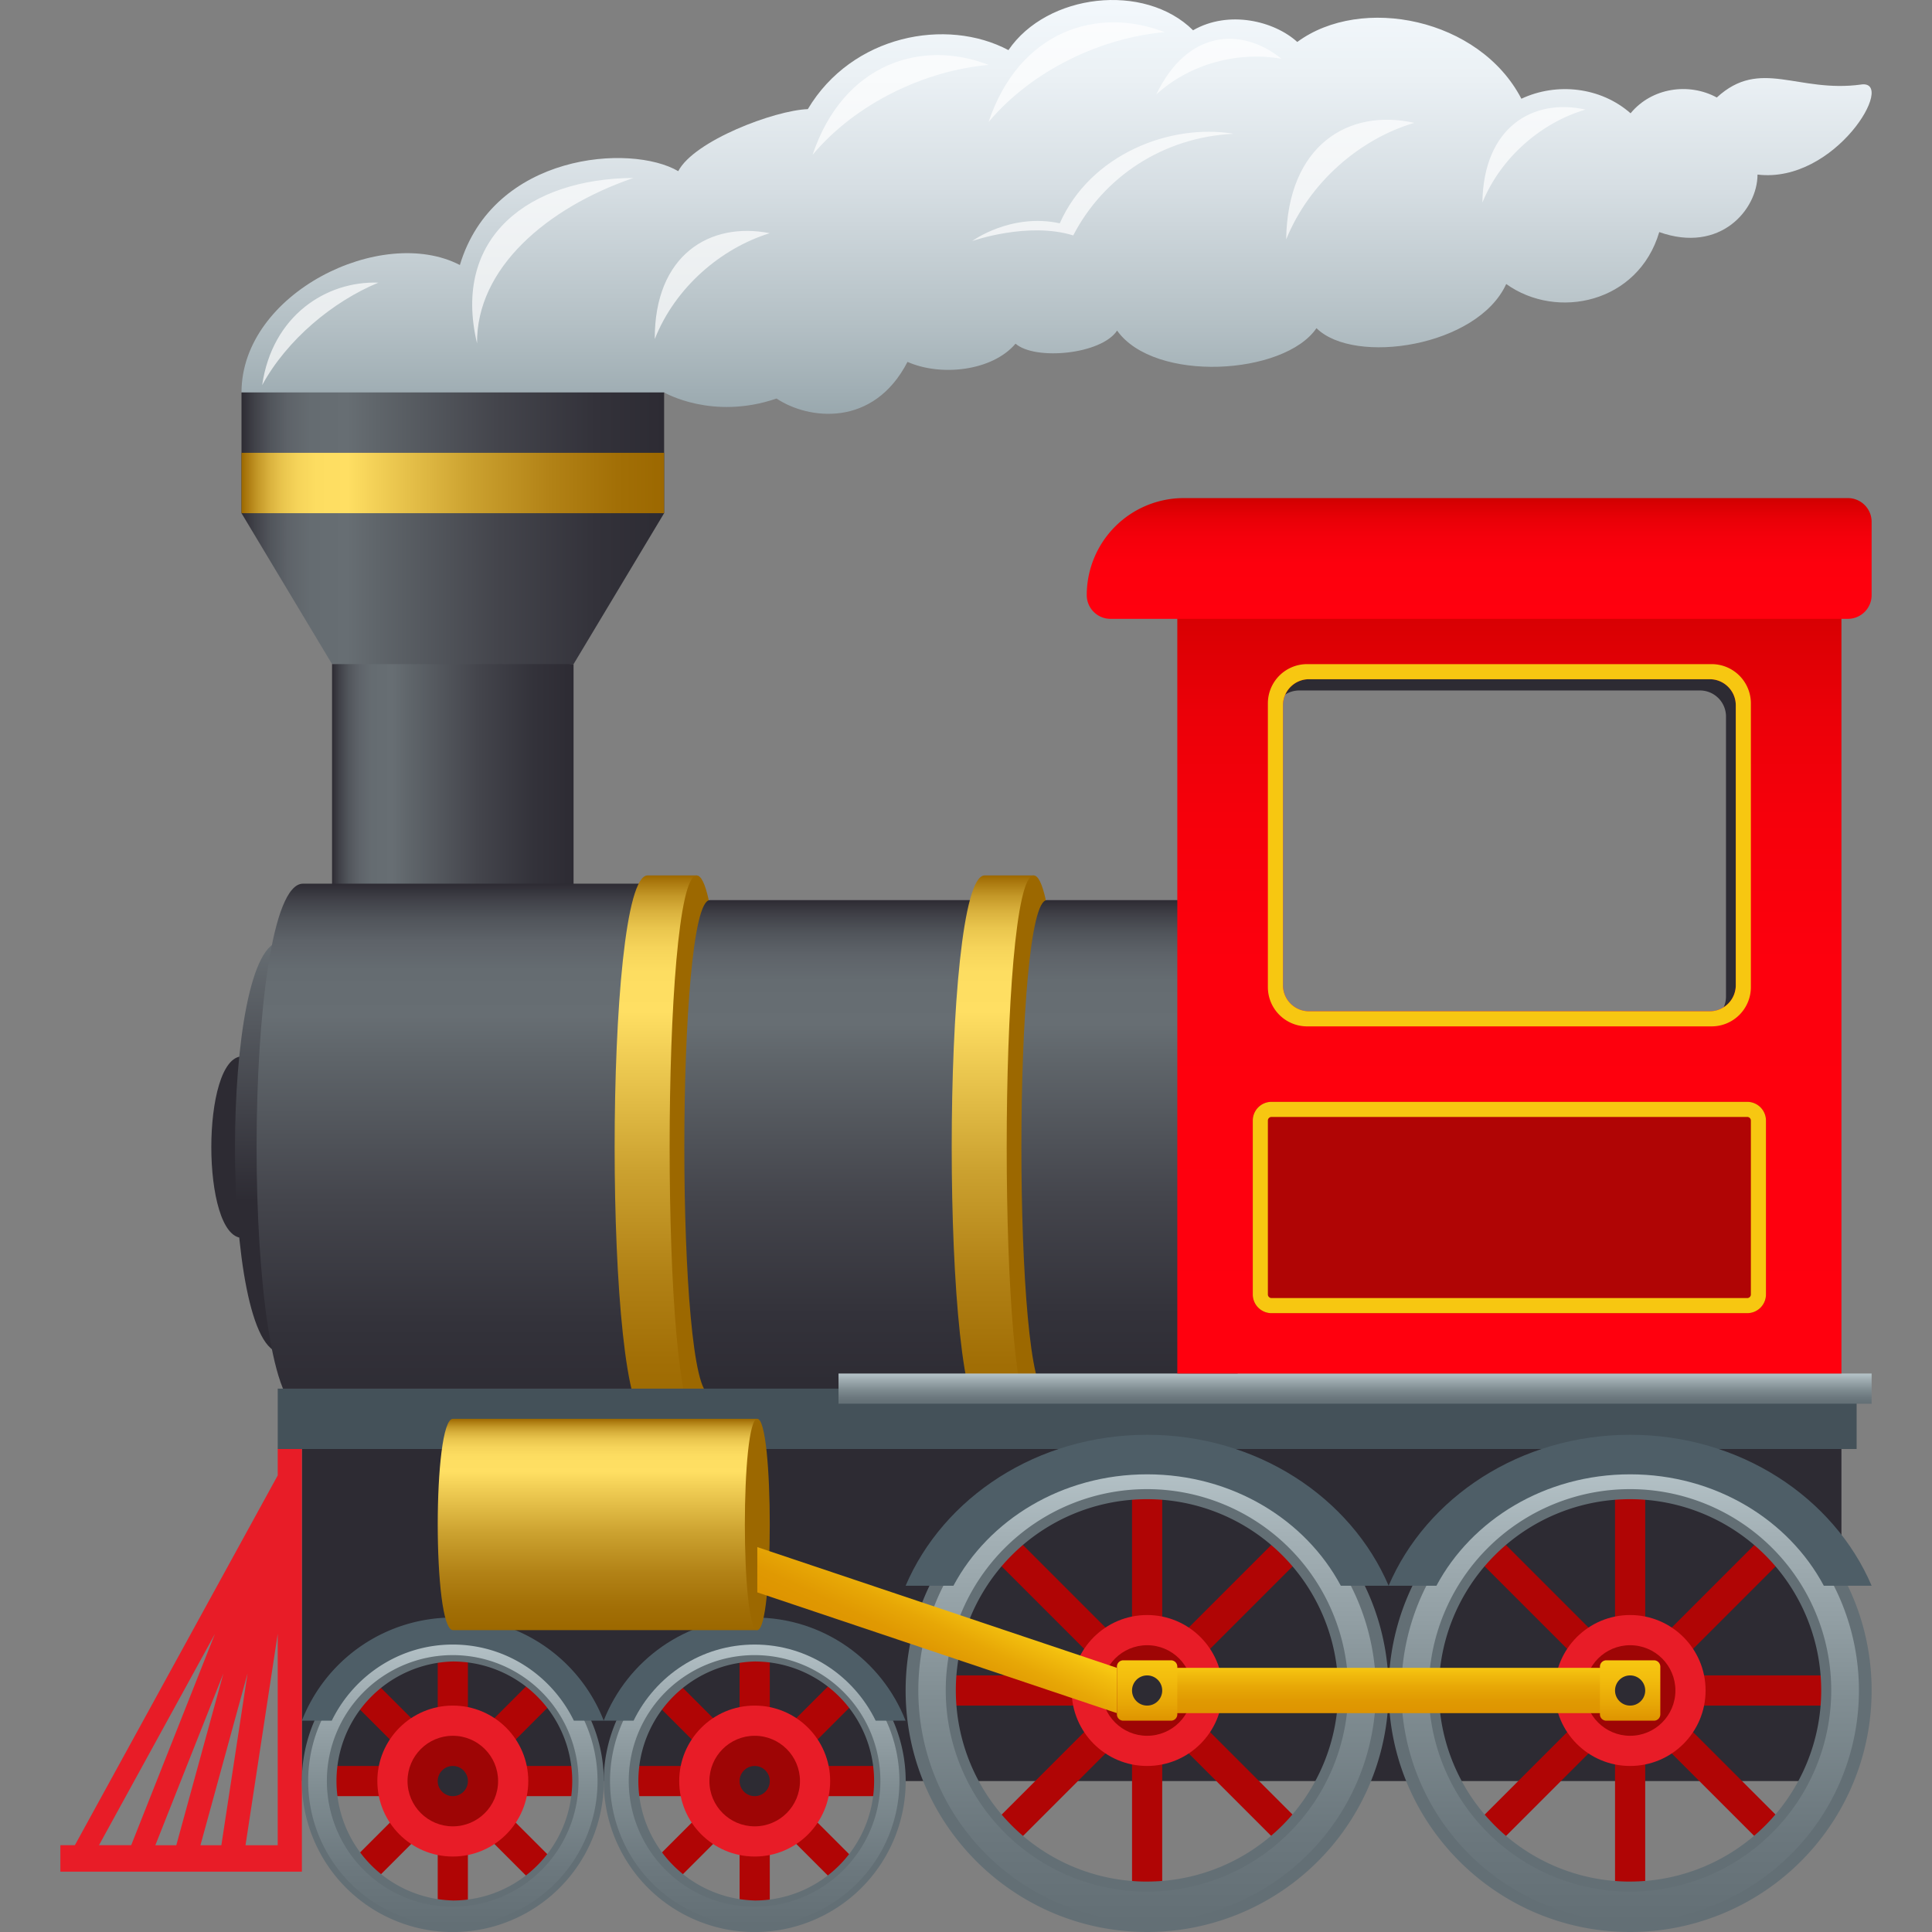
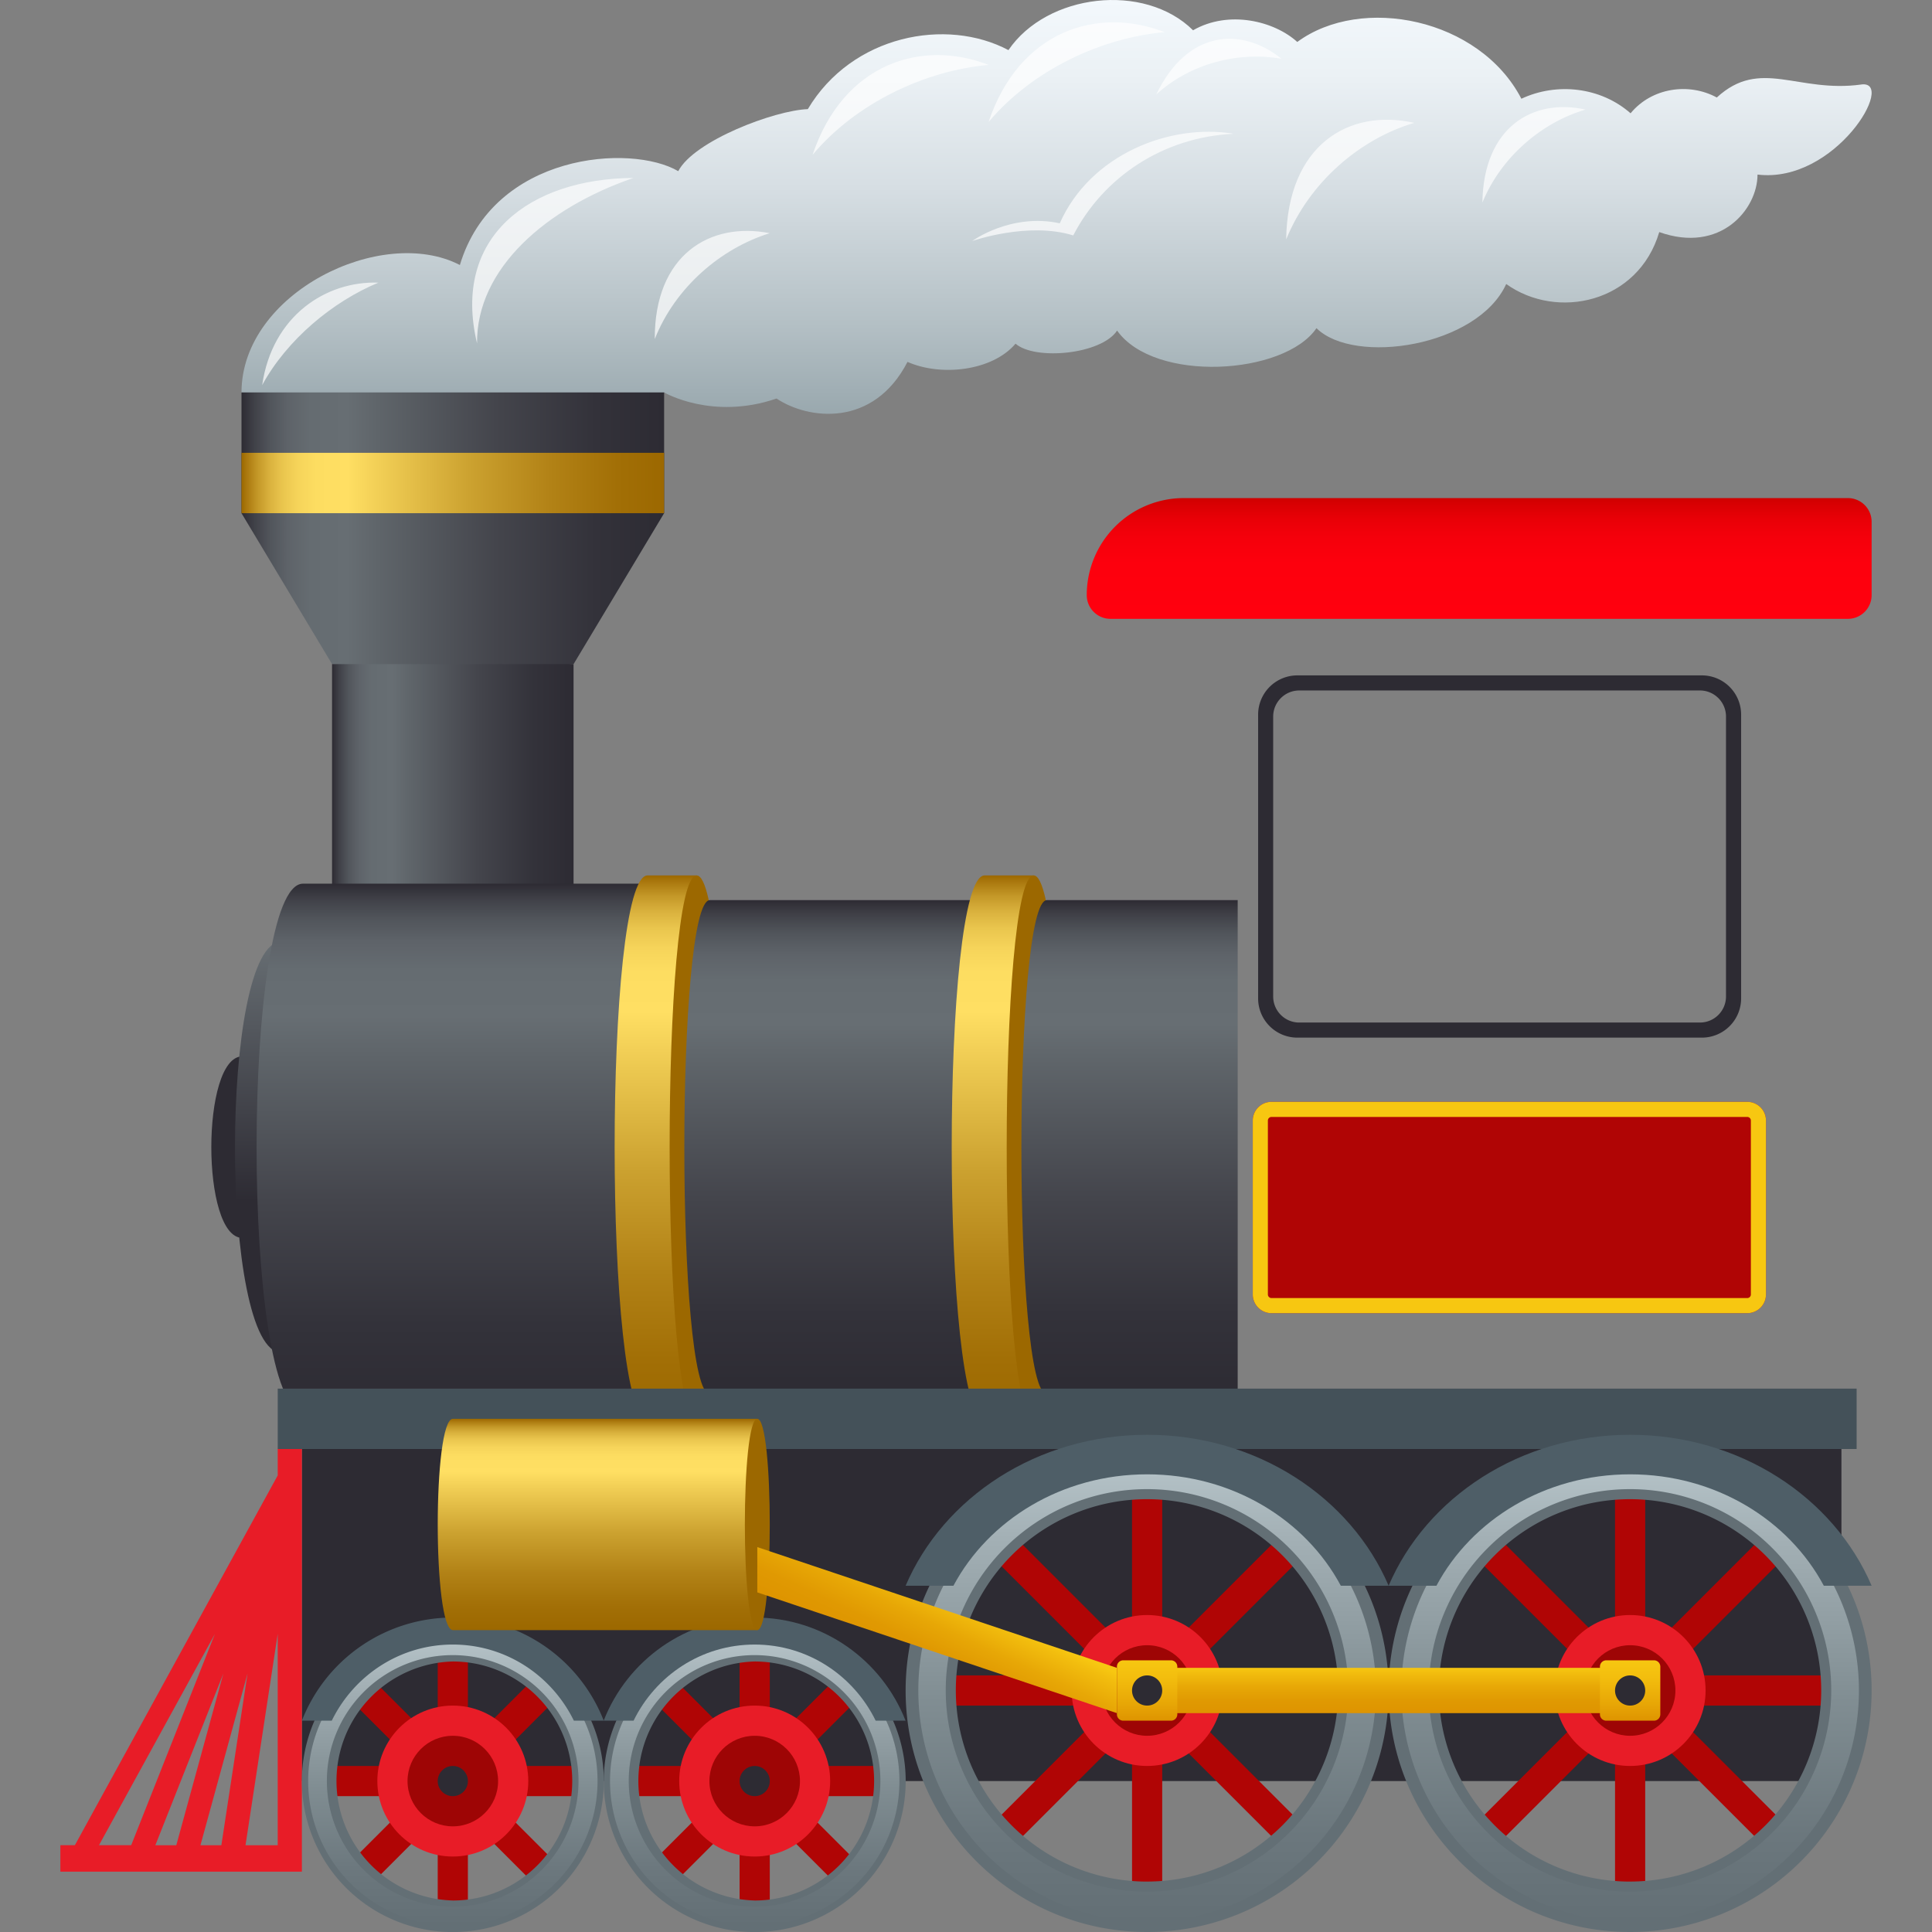
<svg xmlns="http://www.w3.org/2000/svg" xml:space="preserve" style="enable-background:new 0 0 64 64" viewBox="0 0 64 64">
  <rect x="0" y="0" width="64" height="64" fill="#808080" stroke="none" />
  <path d="M41.677 23.673v9.4a1.3 1.3 0 0 0 1.3 1.3h13.4a1.3 1.3 0 0 0 1.3-1.3v-9.4a1.3 1.3 0 0 0-1.3-1.3h-13.4a1.3 1.3 0 0 0-1.3 1.3zm14.637 10.2H43.04a.863.863 0 0 1-.864-.863v-9.273c0-.477.387-.864.864-.864h13.273c.477 0 .863.387.863.864v9.273a.863.863 0 0 1-.863.863z" style="fill:#2d2b33" />
  <linearGradient id="a" x1="35" x2="35" y1="13.726" y2="0" gradientUnits="userSpaceOnUse">
    <stop offset="0" style="stop-color:#99a8ae" />
    <stop offset=".211" style="stop-color:#b3bfc4" />
    <stop offset=".546" style="stop-color:#d6dee3" />
    <stop offset=".821" style="stop-color:#ebf1f5" />
    <stop offset="1" style="stop-color:#f3f8fc" />
  </linearGradient>
  <path d="M61.655 2.8c-2.113.289-3.339-.898-4.784.43-.922-.503-2.156-.328-2.856.523-.993-.873-2.448-1.03-3.617-.482C49.009.6 45.098-.176 42.974 1.39c-.76-.692-2.267-1.068-3.452-.387-1.614-1.597-4.838-1.22-6.116.657-2.056-1.091-5.183-.501-6.646 1.955-1.096.039-3.769 1.046-4.292 2.055-1.566-.919-6.12-.6-7.234 3.109C12.647 7.438 8 9.702 8 13c6.372 1.632 14 0 14 0s1.594.934 3.724.202c1.056.705 3.21.97 4.338-1.214 1.106.49 2.806.307 3.579-.603.648.564 2.844.357 3.364-.434 1.238 1.74 5.54 1.48 6.605-.08 1.251 1.238 5.34.616 6.285-1.463 1.682 1.206 4.374.631 5.07-1.72 2.023.72 3.255-.75 3.255-1.905 2.583.311 4.618-3.146 3.435-2.984z" style="fill:url(#a)" />
  <path d="M12.535 9.363c-1.732-.062-3.519 1.098-3.85 3.394.818-1.503 2.34-2.77 3.85-3.394zm8.445-3.468c-3.432.02-6.022 1.948-5.177 5.48-.025-2.49 2.307-4.49 5.178-5.48zm17.597-4.83c-2.214-.864-4.811-.057-5.83 2.978 1.442-1.717 3.726-2.791 5.83-2.978zM32.748 2.15c-2.214-.863-4.812-.056-5.83 2.978 1.441-1.716 3.726-2.79 5.83-2.978zm9.704-.203C41.112.87 39.324 1 38.304 3.128c1.14-1.041 2.755-1.433 4.148-1.181zM25.499 7.725c-1.984-.392-3.821.722-3.809 3.507.677-1.714 2.195-3.008 3.809-3.507zM46.85 4.07c-2.165-.486-4.2.726-4.244 3.862.777-1.914 2.465-3.337 4.244-3.863zm5.672-.44c-1.742-.387-3.38.58-3.416 3.08.626-1.527 1.985-2.66 3.416-3.08zm-11.652.801c-2.12-.351-4.753.687-5.764 2.966-1.624-.35-2.9.587-2.9.587s1.85-.651 3.346-.185c.998-1.928 2.966-3.255 5.317-3.368z" style="opacity:.7;fill:#fff" />
  <linearGradient id="b" x1="8" x2="22" y1="17.723" y2="17.723" gradientUnits="userSpaceOnUse">
    <stop offset="0" style="stop-color:#2d2b33" />
    <stop offset=".03" style="stop-color:#404148" />
    <stop offset=".067" style="stop-color:#51555b" />
    <stop offset=".11" style="stop-color:#5e6369" />
    <stop offset=".163" style="stop-color:#656c71" />
    <stop offset=".251" style="stop-color:#676e73" />
    <stop offset=".323" style="stop-color:#5f656a" />
    <stop offset=".602" style="stop-color:#44454c" />
    <stop offset=".838" style="stop-color:#33323a" />
    <stop offset="1" style="stop-color:#2d2b33" />
  </linearGradient>
  <path d="M8 13v4l3 5 4 .446L19 22l3-5v-4z" style="fill:url(#b)" />
  <linearGradient id="c" x1="11" x2="19" y1="27" y2="27" gradientUnits="userSpaceOnUse">
    <stop offset="0" style="stop-color:#2d2b33" />
    <stop offset=".03" style="stop-color:#404148" />
    <stop offset=".067" style="stop-color:#51555b" />
    <stop offset=".11" style="stop-color:#5e6369" />
    <stop offset=".163" style="stop-color:#656c71" />
    <stop offset=".251" style="stop-color:#676e73" />
    <stop offset=".323" style="stop-color:#5f656a" />
    <stop offset=".602" style="stop-color:#44454c" />
    <stop offset=".838" style="stop-color:#33323a" />
    <stop offset="1" style="stop-color:#2d2b33" />
  </linearGradient>
  <path d="M11 22h8v10h-8z" style="fill:url(#c)" />
  <linearGradient id="d" x1="8" x2="22" y1="16" y2="16" gradientUnits="userSpaceOnUse">
    <stop offset="0" style="stop-color:#9c6800" />
    <stop offset=".012" style="stop-color:#aa780e" />
    <stop offset=".038" style="stop-color:#c49828" />
    <stop offset=".067" style="stop-color:#dab23e" />
    <stop offset=".098" style="stop-color:#eac64e" />
    <stop offset=".134" style="stop-color:#f6d45a" />
    <stop offset=".177" style="stop-color:#fddd61" />
    <stop offset=".251" style="stop-color:#ffdf63" />
    <stop offset=".327" style="stop-color:#f1ce55" />
    <stop offset=".539" style="stop-color:#cca230" />
    <stop offset=".73" style="stop-color:#b28216" />
    <stop offset=".89" style="stop-color:#a26f06" />
    <stop offset="1" style="stop-color:#9c6800" />
  </linearGradient>
  <path d="M8 15h14v2H8v-2z" style="fill:url(#d)" />
  <path d="M8.029 41.007v-6.014c-1.372 0-1.372 6.014 0 6.014z" style="fill:#2d2b33" />
  <linearGradient id="e" x1="8.554" x2="8.554" y1="44.808" y2="31.192" gradientUnits="userSpaceOnUse">
    <stop offset=".369" style="stop-color:#2d2b33" />
    <stop offset="1" style="stop-color:#676e73" />
  </linearGradient>
  <path d="M9.322 31.192c-2.05 0-2.05 13.616 0 13.616V31.192z" style="fill:url(#e)" />
  <linearGradient id="f" x1="15.666" x2="15.666" y1="46.727" y2="29.273" gradientUnits="userSpaceOnUse">
    <stop offset="0" style="stop-color:#2d2b33" />
    <stop offset=".162" style="stop-color:#33323a" />
    <stop offset=".398" style="stop-color:#44454c" />
    <stop offset=".677" style="stop-color:#5f656a" />
    <stop offset=".749" style="stop-color:#676e73" />
    <stop offset=".837" style="stop-color:#656c71" />
    <stop offset=".89" style="stop-color:#5e6369" />
    <stop offset=".933" style="stop-color:#51555b" />
    <stop offset=".97" style="stop-color:#404148" />
    <stop offset="1" style="stop-color:#2d2b33" />
  </linearGradient>
  <path d="M10.037 29.273c-2.05 0-2.05 17.454 0 17.454h12.796V29.273H10.037z" style="fill:url(#f)" />
  <linearGradient id="g" x1="21.719" x2="21.719" y1="47" y2="29" gradientUnits="userSpaceOnUse">
    <stop offset="0" style="stop-color:#9c6800" />
    <stop offset=".11" style="stop-color:#a26f06" />
    <stop offset=".271" style="stop-color:#b28216" />
    <stop offset=".461" style="stop-color:#cca230" />
    <stop offset=".673" style="stop-color:#f1ce55" />
    <stop offset=".749" style="stop-color:#ffdf63" />
    <stop offset=".823" style="stop-color:#fddd61" />
    <stop offset=".866" style="stop-color:#f6d45a" />
    <stop offset=".902" style="stop-color:#eac64e" />
    <stop offset=".933" style="stop-color:#dab23e" />
    <stop offset=".962" style="stop-color:#c49828" />
    <stop offset=".988" style="stop-color:#aa780e" />
    <stop offset="1" style="stop-color:#9c6800" />
  </linearGradient>
  <path d="M21.451 29c-1.454 0-1.454 18 0 18h1.626V29H21.45z" style="fill:url(#g)" />
  <path d="M23.077 29c-1.193 0-1.193 18 0 18 1.192 0 1.192-18 0-18z" style="fill:#9c6800" />
  <linearGradient id="h" x1="27.777" x2="27.777" y1="46.182" y2="29.818" gradientUnits="userSpaceOnUse">
    <stop offset="0" style="stop-color:#2d2b33" />
    <stop offset=".162" style="stop-color:#33323a" />
    <stop offset=".398" style="stop-color:#44454c" />
    <stop offset=".677" style="stop-color:#5f656a" />
    <stop offset=".749" style="stop-color:#676e73" />
    <stop offset=".837" style="stop-color:#656c71" />
    <stop offset=".89" style="stop-color:#5e6369" />
    <stop offset=".933" style="stop-color:#51555b" />
    <stop offset=".97" style="stop-color:#404148" />
    <stop offset="1" style="stop-color:#2d2b33" />
  </linearGradient>
  <path d="M23.515 29.818c-1.128 0-1.128 16.364 0 16.364h9.37V29.818h-9.37z" style="fill:url(#h)" />
  <linearGradient id="i" x1="32.885" x2="32.885" y1="47" y2="29" gradientUnits="userSpaceOnUse">
    <stop offset="0" style="stop-color:#9c6800" />
    <stop offset=".11" style="stop-color:#a26f06" />
    <stop offset=".271" style="stop-color:#b28216" />
    <stop offset=".461" style="stop-color:#cca230" />
    <stop offset=".673" style="stop-color:#f1ce55" />
    <stop offset=".749" style="stop-color:#ffdf63" />
    <stop offset=".823" style="stop-color:#fddd61" />
    <stop offset=".866" style="stop-color:#f6d45a" />
    <stop offset=".902" style="stop-color:#eac64e" />
    <stop offset=".933" style="stop-color:#dab23e" />
    <stop offset=".962" style="stop-color:#c49828" />
    <stop offset=".988" style="stop-color:#aa780e" />
    <stop offset="1" style="stop-color:#9c6800" />
  </linearGradient>
  <path d="M32.617 29c-1.454 0-1.454 18 0 18h1.626V29h-1.626z" style="fill:url(#i)" />
  <path d="M34.243 29c-1.193 0-1.193 18 0 18 1.192 0 1.192-18 0-18z" style="fill:#9c6800" />
  <linearGradient id="j" x1="37.417" x2="37.417" y1="46.182" y2="29.818" gradientUnits="userSpaceOnUse">
    <stop offset="0" style="stop-color:#2d2b33" />
    <stop offset=".162" style="stop-color:#33323a" />
    <stop offset=".398" style="stop-color:#44454c" />
    <stop offset=".677" style="stop-color:#5f656a" />
    <stop offset=".749" style="stop-color:#676e73" />
    <stop offset=".837" style="stop-color:#656c71" />
    <stop offset=".89" style="stop-color:#5e6369" />
    <stop offset=".933" style="stop-color:#51555b" />
    <stop offset=".97" style="stop-color:#404148" />
    <stop offset="1" style="stop-color:#2d2b33" />
  </linearGradient>
  <path d="M34.68 29.818c-1.127 0-1.127 16.364 0 16.364H41V29.818h-6.32z" style="fill:url(#j)" />
  <path d="M10 59h51V47H10v12z" style="fill:#2d2b33" />
  <path d="M9.2 46h52.303v2H9.2v-2z" style="fill:#445159" />
  <linearGradient id="k" x1="44.888" x2="44.888" y1="46.5" y2="45.5" gradientUnits="userSpaceOnUse">
    <stop offset="0" style="stop-color:#636f75" />
    <stop offset=".186" style="stop-color:#6b777d" />
    <stop offset=".475" style="stop-color:#808d92" />
    <stop offset=".828" style="stop-color:#a3b0b5" />
    <stop offset="1" style="stop-color:#b6c4c9" />
  </linearGradient>
-   <path d="M27.777 45.5H62v1H27.777v-1z" style="fill:url(#k)" />
  <path d="M9.2 48v.875l-6.72 12.25H2v.876h8V48h-.8zm-1 7.437-.867 5.689H6.64l1.56-5.69zm-2.36 5.689h-.694l2.254-5.69-1.56 5.69zm1.28-7.002-2.774 7.001H3.279l3.841-7zm2.08 7.002H8.133L9.2 54.123v7.002z" style="fill:#e81c27" />
  <linearGradient id="l" x1="50" x2="50" y1="45.5" y2="19.5" gradientUnits="userSpaceOnUse">
    <stop offset="0" style="stop-color:#ff000e" />
    <stop offset=".521" style="stop-color:#fd000d" />
    <stop offset=".709" style="stop-color:#f6000b" />
    <stop offset=".843" style="stop-color:#eb0008" />
    <stop offset=".95" style="stop-color:#da0003" />
    <stop offset="1" style="stop-color:#cf0000" />
  </linearGradient>
-   <path d="M39 19.5v26h22v-26H39zm17.637 14H43.363a.863.863 0 0 1-.863-.863v-9.274c0-.476.387-.863.863-.863h13.274c.477 0 .863.387.863.863v9.274a.863.863 0 0 1-.863.863z" style="fill:url(#l)" />
  <path d="M57.88 36.5H42.12a.62.62 0 0 0-.62.62v5.76c0 .342.278.62.62.62h15.76a.62.62 0 0 0 .62-.62v-5.76a.62.62 0 0 0-.62-.62z" style="fill:#b00505" />
  <path d="M57.88 37a.12.12 0 0 1 .12.12v5.76a.12.12 0 0 1-.12.12H42.12a.12.12 0 0 1-.12-.12v-5.76a.12.12 0 0 1 .12-.12h15.76m0-.5H42.12a.62.62 0 0 0-.62.62v5.76c0 .342.278.62.62.62h15.76a.62.62 0 0 0 .62-.62v-5.76a.62.62 0 0 0-.62-.62z" style="fill:#f7c711" />
  <linearGradient id="m" x1="49" x2="49" y1="20.5" y2="16.5" gradientUnits="userSpaceOnUse">
    <stop offset="0" style="stop-color:#ff000e" />
    <stop offset=".457" style="stop-color:#fd000d" />
    <stop offset=".666" style="stop-color:#f5000b" />
    <stop offset=".825" style="stop-color:#e90007" />
    <stop offset=".957" style="stop-color:#d70002" />
    <stop offset="1" style="stop-color:#cf0000" />
  </linearGradient>
  <path d="M36 19.714c0 .434.352.786.786.786h24.428a.786.786 0 0 0 .786-.786v-2.428a.786.786 0 0 0-.786-.786h-22A3.214 3.214 0 0 0 36 19.714z" style="fill:url(#m)" />
-   <path d="M42 23.3v9.4a1.3 1.3 0 0 0 1.3 1.3h13.4a1.3 1.3 0 0 0 1.3-1.3v-9.4a1.3 1.3 0 0 0-1.3-1.3H43.3a1.3 1.3 0 0 0-1.3 1.3zm14.637 10.2H43.363a.863.863 0 0 1-.863-.863v-9.274c0-.476.387-.863.863-.863h13.274c.476 0 .863.387.863.863v9.274a.863.863 0 0 1-.863.863z" style="fill:#f7c711" />
  <path d="M20.5 58.5h9v1h-9z" style="fill:#b00505" />
  <path d="M24.5 54.5h1v9h-1z" style="fill:#b00505" />
  <path d="M24.5 54.5h1v9h-1z" style="fill:#b00505" transform="rotate(-45.001 24.999 59)" />
  <path d="M20.5 58.5h9v1h-9z" style="fill:#b00505" transform="rotate(-45.001 25 59)" />
  <circle cx="25" cy="59" r="2.5" style="fill:#e81c27" />
  <circle cx="25" cy="59" r="1.5" style="fill:#9e0505" />
  <circle cx="25" cy="59" r=".5" style="fill:#2d2b33" />
  <path d="M24.999 54a5.001 5.001 0 1 0 .004 10.002A5.001 5.001 0 0 0 25 54zm0 8.956a3.96 3.96 0 0 1-.003-7.917 3.958 3.958 0 0 1 3.96 3.957V59a3.96 3.96 0 0 1-3.957 3.957z" style="fill:#636f75" />
  <linearGradient id="n" x1="25" x2="25" y1="63.792" y2="54.208" gradientUnits="userSpaceOnUse">
    <stop offset="0" style="stop-color:#636f75" />
    <stop offset=".186" style="stop-color:#6b777d" />
    <stop offset=".475" style="stop-color:#808d92" />
    <stop offset=".828" style="stop-color:#a3b0b5" />
    <stop offset="1" style="stop-color:#b6c4c9" />
  </linearGradient>
  <path d="M24.999 54.208a4.793 4.793 0 1 0 .004 9.586A4.793 4.793 0 0 0 25 54.208zm0 8.956a4.168 4.168 0 1 1 4.165-4.168V59A4.168 4.168 0 0 1 25 63.164z" style="fill:url(#n)" />
  <path d="M10.5 58.5h9v1h-9z" style="fill:#b00505" />
  <path d="M14.5 54.5h1v9h-1z" style="fill:#b00505" />
  <path d="M14.5 54.5h1v9h-1z" style="fill:#b00505" transform="rotate(-45.001 15 59)" />
  <path d="M10.5 58.5h9v1h-9z" style="fill:#b00505" transform="rotate(-45.001 15 59)" />
  <circle cx="15" cy="59" r="2.5" style="fill:#e81c27" />
  <circle cx="15" cy="59" r="1.5" style="fill:#9e0505" />
  <circle cx="15" cy="59" r=".5" style="fill:#2d2b33" />
  <path d="M14.999 54a5.001 5.001 0 1 0 .004 10.002A5.001 5.001 0 0 0 15 54zm0 8.956a3.96 3.96 0 0 1-.003-7.917 3.958 3.958 0 0 1 3.96 3.957V59a3.96 3.96 0 0 1-3.957 3.957z" style="fill:#636f75" />
  <linearGradient id="o" x1="15" x2="15" y1="63.792" y2="54.208" gradientUnits="userSpaceOnUse">
    <stop offset="0" style="stop-color:#636f75" />
    <stop offset=".186" style="stop-color:#6b777d" />
    <stop offset=".475" style="stop-color:#808d92" />
    <stop offset=".828" style="stop-color:#a3b0b5" />
    <stop offset="1" style="stop-color:#b6c4c9" />
  </linearGradient>
  <path d="M14.999 54.208a4.793 4.793 0 1 0 .004 9.586A4.793 4.793 0 0 0 15 54.208zm0 8.956a4.168 4.168 0 1 1 4.165-4.168V59A4.168 4.168 0 0 1 15 63.164z" style="fill:url(#o)" />
  <path d="M47 55.5h14v1H47z" style="fill:#b00505" />
  <path d="M53.5 49h1v14h-1z" style="fill:#b00505" />
  <path d="M53.5 49h1v14h-1z" style="fill:#b00505" transform="rotate(-45.001 54 56)" />
  <path d="M47 55.5h14v1H47z" style="fill:#b00505" transform="rotate(-45.001 54 56)" />
  <circle cx="54" cy="56" r="2.5" style="fill:#e81c27" />
  <circle cx="54" cy="56" r="1.5" style="fill:#9e0505" />
  <path d="M53.998 48C49.581 48 46 51.585 46 56.002 46 60.42 49.585 64 54.002 64A7.998 7.998 0 0 0 62 55.998C62 51.58 58.415 48 53.998 48zm0 14.33a6.335 6.335 0 0 1-6.335-6.332 6.332 6.332 0 1 1 12.667-.004v.004a6.335 6.335 0 0 1-6.332 6.331z" style="fill:#636f75" />
  <linearGradient id="p" x1="54" x2="54" y1="63.667" y2="48.333" gradientUnits="userSpaceOnUse">
    <stop offset="0" style="stop-color:#636f75" />
    <stop offset=".186" style="stop-color:#6b777d" />
    <stop offset=".475" style="stop-color:#808d92" />
    <stop offset=".828" style="stop-color:#a3b0b5" />
    <stop offset="1" style="stop-color:#b6c4c9" />
  </linearGradient>
  <path d="M53.998 48.333a7.667 7.667 0 0 0 .004 15.333 7.667 7.667 0 0 0-.004-15.333zm0 14.33a6.669 6.669 0 0 1-6.669-6.665 6.666 6.666 0 1 1 13.333-.004v.004a6.669 6.669 0 0 1-6.664 6.665z" style="fill:url(#p)" />
  <path d="M31 55.5h14v1H31z" style="fill:#b00505" />
  <path d="M37.5 49h1v14h-1z" style="fill:#b00505" />
  <path d="M37.5 49h1v14h-1z" style="fill:#b00505" transform="rotate(-45.001 38 56)" />
  <path d="M31 55.5h14v1H31z" style="fill:#b00505" transform="rotate(-45.001 38 56)" />
  <circle cx="38" cy="56" r="2.5" style="fill:#e81c27" />
  <circle cx="38" cy="56" r="1.5" style="fill:#9e0505" />
  <path d="M37.998 48C33.581 48 30 51.585 30 56.002 30 60.42 33.585 64 38.002 64A7.998 7.998 0 0 0 46 55.998C46 51.58 42.415 48 37.998 48zm0 14.33a6.335 6.335 0 0 1-6.335-6.332 6.332 6.332 0 1 1 12.667-.004v.004a6.335 6.335 0 0 1-6.332 6.331z" style="fill:#636f75" />
  <linearGradient id="q" x1="38" x2="38" y1="63.667" y2="48.333" gradientUnits="userSpaceOnUse">
    <stop offset="0" style="stop-color:#636f75" />
    <stop offset=".186" style="stop-color:#6b777d" />
    <stop offset=".475" style="stop-color:#808d92" />
    <stop offset=".828" style="stop-color:#a3b0b5" />
    <stop offset="1" style="stop-color:#b6c4c9" />
  </linearGradient>
  <path d="M37.998 48.333a7.667 7.667 0 0 0 .004 15.333 7.667 7.667 0 0 0-.004-15.333zm0 14.33a6.669 6.669 0 0 1-6.669-6.665 6.666 6.666 0 1 1 13.333-.004v.004a6.669 6.669 0 0 1-6.664 6.665z" style="fill:url(#q)" />
  <path d="M20.988 57c.727-1.488 2.241-2.522 4.01-2.522s3.282 1.034 4.01 2.522h.99c-.783-2-2.724-3.417-5-3.417S20.78 55 19.997 57h.99zm10.596-4.471c1.164-2.178 3.587-3.69 6.416-3.69s5.252 1.512 6.416 3.69H46c-1.252-2.926-4.357-5-8-5s-6.748 2.074-8 5h1.584zm16 0c1.164-2.178 3.587-3.69 6.416-3.69s5.252 1.512 6.416 3.69H62c-1.252-2.926-4.357-5-8-5s-6.748 2.074-8 5h1.584z" style="fill:#4e5e67" />
  <path d="M10.99 57c.728-1.488 2.242-2.522 4.01-2.522s3.282 1.034 4.01 2.522H20a5.367 5.367 0 0 0-10 0h.99z" style="fill:#4e5e67" />
  <linearGradient id="r" x1="19.794" x2="19.794" y1="54" y2="47" gradientUnits="userSpaceOnUse">
    <stop offset="0" style="stop-color:#9c6800" />
    <stop offset=".11" style="stop-color:#a26f06" />
    <stop offset=".271" style="stop-color:#b28216" />
    <stop offset=".461" style="stop-color:#cca230" />
    <stop offset=".673" style="stop-color:#f1ce55" />
    <stop offset=".749" style="stop-color:#ffdf63" />
    <stop offset=".823" style="stop-color:#fddd61" />
    <stop offset=".866" style="stop-color:#f6d45a" />
    <stop offset=".902" style="stop-color:#eac64e" />
    <stop offset=".933" style="stop-color:#dab23e" />
    <stop offset=".962" style="stop-color:#c49828" />
    <stop offset=".988" style="stop-color:#aa780e" />
    <stop offset="1" style="stop-color:#9c6800" />
  </linearGradient>
  <path d="M15.003 47c-.67 0-.67 7 0 7h10.084v-7H15.003z" style="fill:url(#r)" />
  <path d="M25.087 47c-.55 0-.55 7 0 7s.55-7 0-7z" style="fill:#9c6800" />
  <linearGradient id="s" x1="46" x2="46" y1="56.75" y2="55.25" gradientUnits="userSpaceOnUse">
    <stop offset="0" style="stop-color:#de9400" />
    <stop offset=".265" style="stop-color:#e09902" />
    <stop offset=".569" style="stop-color:#e7a706" />
    <stop offset=".889" style="stop-color:#f2bd0e" />
    <stop offset="1" style="stop-color:#f7c711" />
  </linearGradient>
  <path d="M38 55.25h16v1.5H38v-1.5z" style="fill:url(#s)" />
  <linearGradient id="t" x1="30.477" x2="31.575" y1="55.205" y2="52.871" gradientUnits="userSpaceOnUse">
    <stop offset="0" style="stop-color:#de9400" />
    <stop offset=".265" style="stop-color:#e09902" />
    <stop offset=".569" style="stop-color:#e7a706" />
    <stop offset=".889" style="stop-color:#f2bd0e" />
    <stop offset="1" style="stop-color:#f7c711" />
  </linearGradient>
  <path d="m25.087 51.25 11.913 4v1.5l-11.913-4v-1.5z" style="fill:url(#t)" />
  <linearGradient id="u" x1="54" x2="54" y1="57" y2="55" gradientUnits="userSpaceOnUse">
    <stop offset="0" style="stop-color:#de9400" />
    <stop offset=".272" style="stop-color:#e7a606" />
    <stop offset=".723" style="stop-color:#f3be0e" />
    <stop offset="1" style="stop-color:#f7c711" />
  </linearGradient>
  <path d="M53.21 55h1.58a.21.21 0 0 1 .21.21v1.58a.21.21 0 0 1-.21.21h-1.58a.21.21 0 0 1-.21-.21v-1.58a.21.21 0 0 1 .21-.21z" style="fill:url(#u)" />
  <linearGradient id="v" x1="38" x2="38" y1="57" y2="55" gradientUnits="userSpaceOnUse">
    <stop offset="0" style="stop-color:#de9400" />
    <stop offset=".272" style="stop-color:#e7a606" />
    <stop offset=".723" style="stop-color:#f3be0e" />
    <stop offset="1" style="stop-color:#f7c711" />
  </linearGradient>
  <path d="M37.21 55h1.58a.21.21 0 0 1 .21.21v1.58a.21.21 0 0 1-.21.21h-1.58a.21.21 0 0 1-.21-.21v-1.58a.21.21 0 0 1 .21-.21z" style="fill:url(#v)" />
  <circle cx="38" cy="56" r=".5" style="fill:#2d2b33" />
  <circle cx="54" cy="56" r=".5" style="fill:#2d2b33" />
</svg>